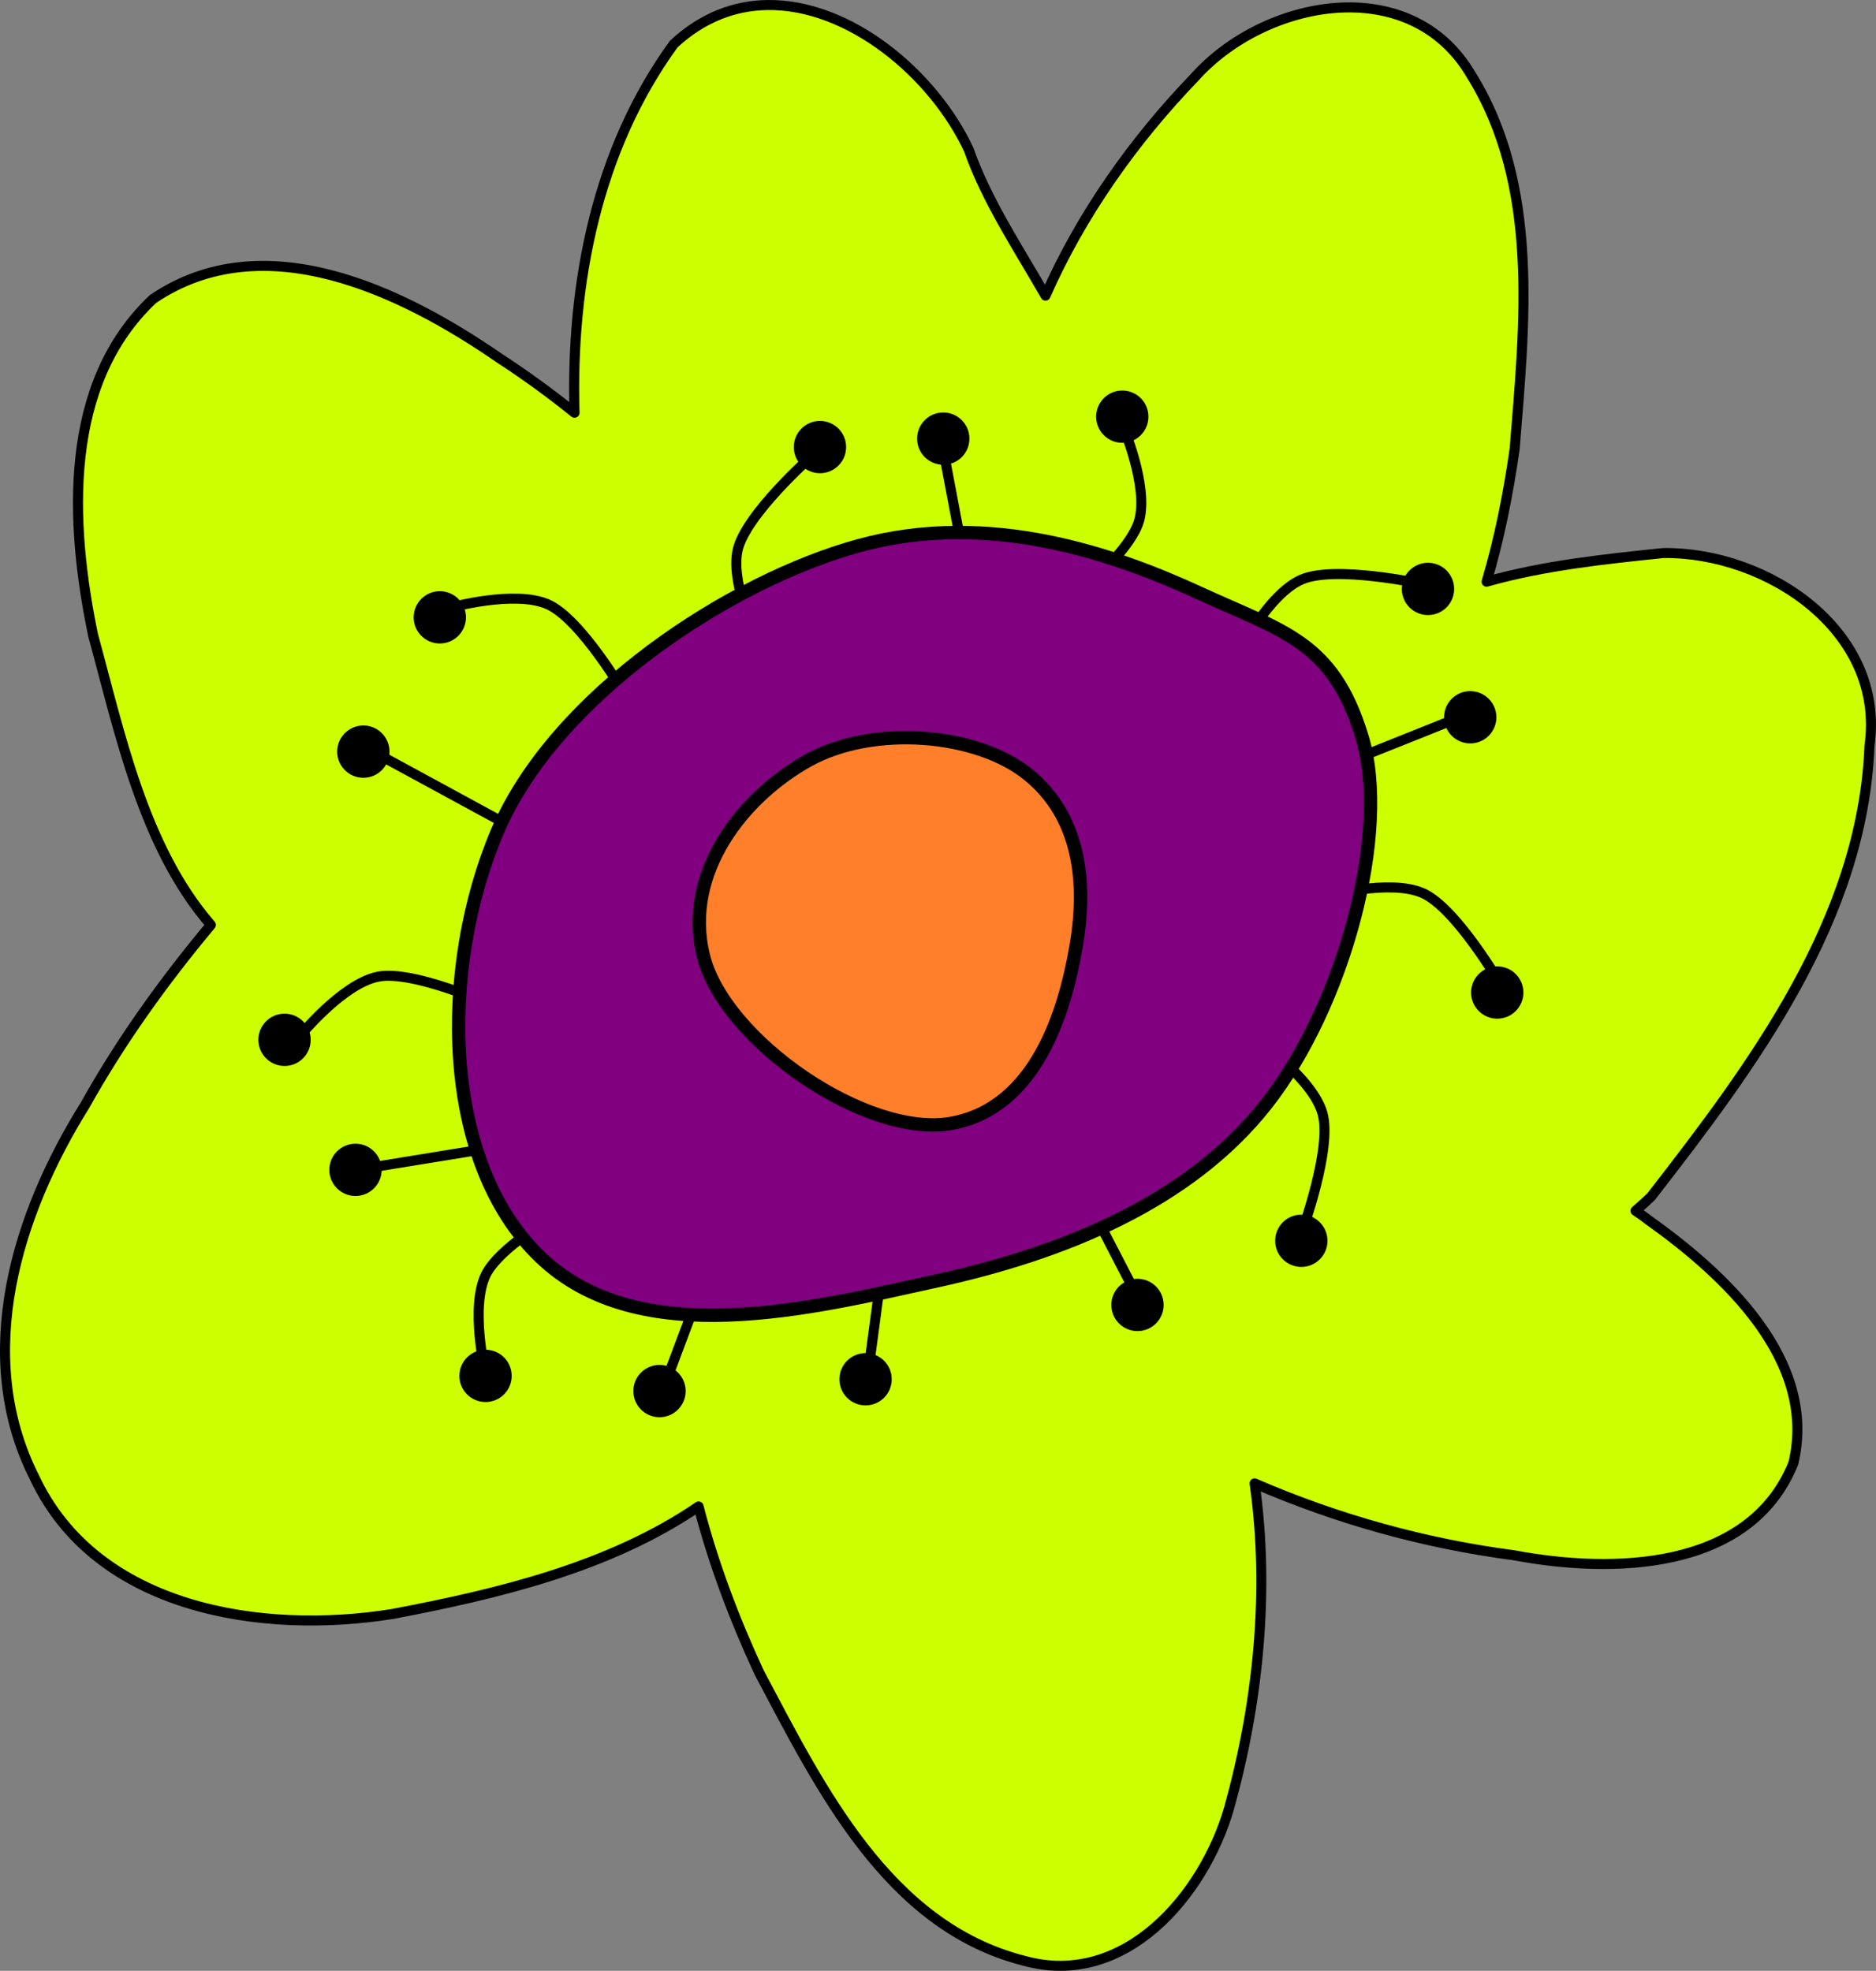
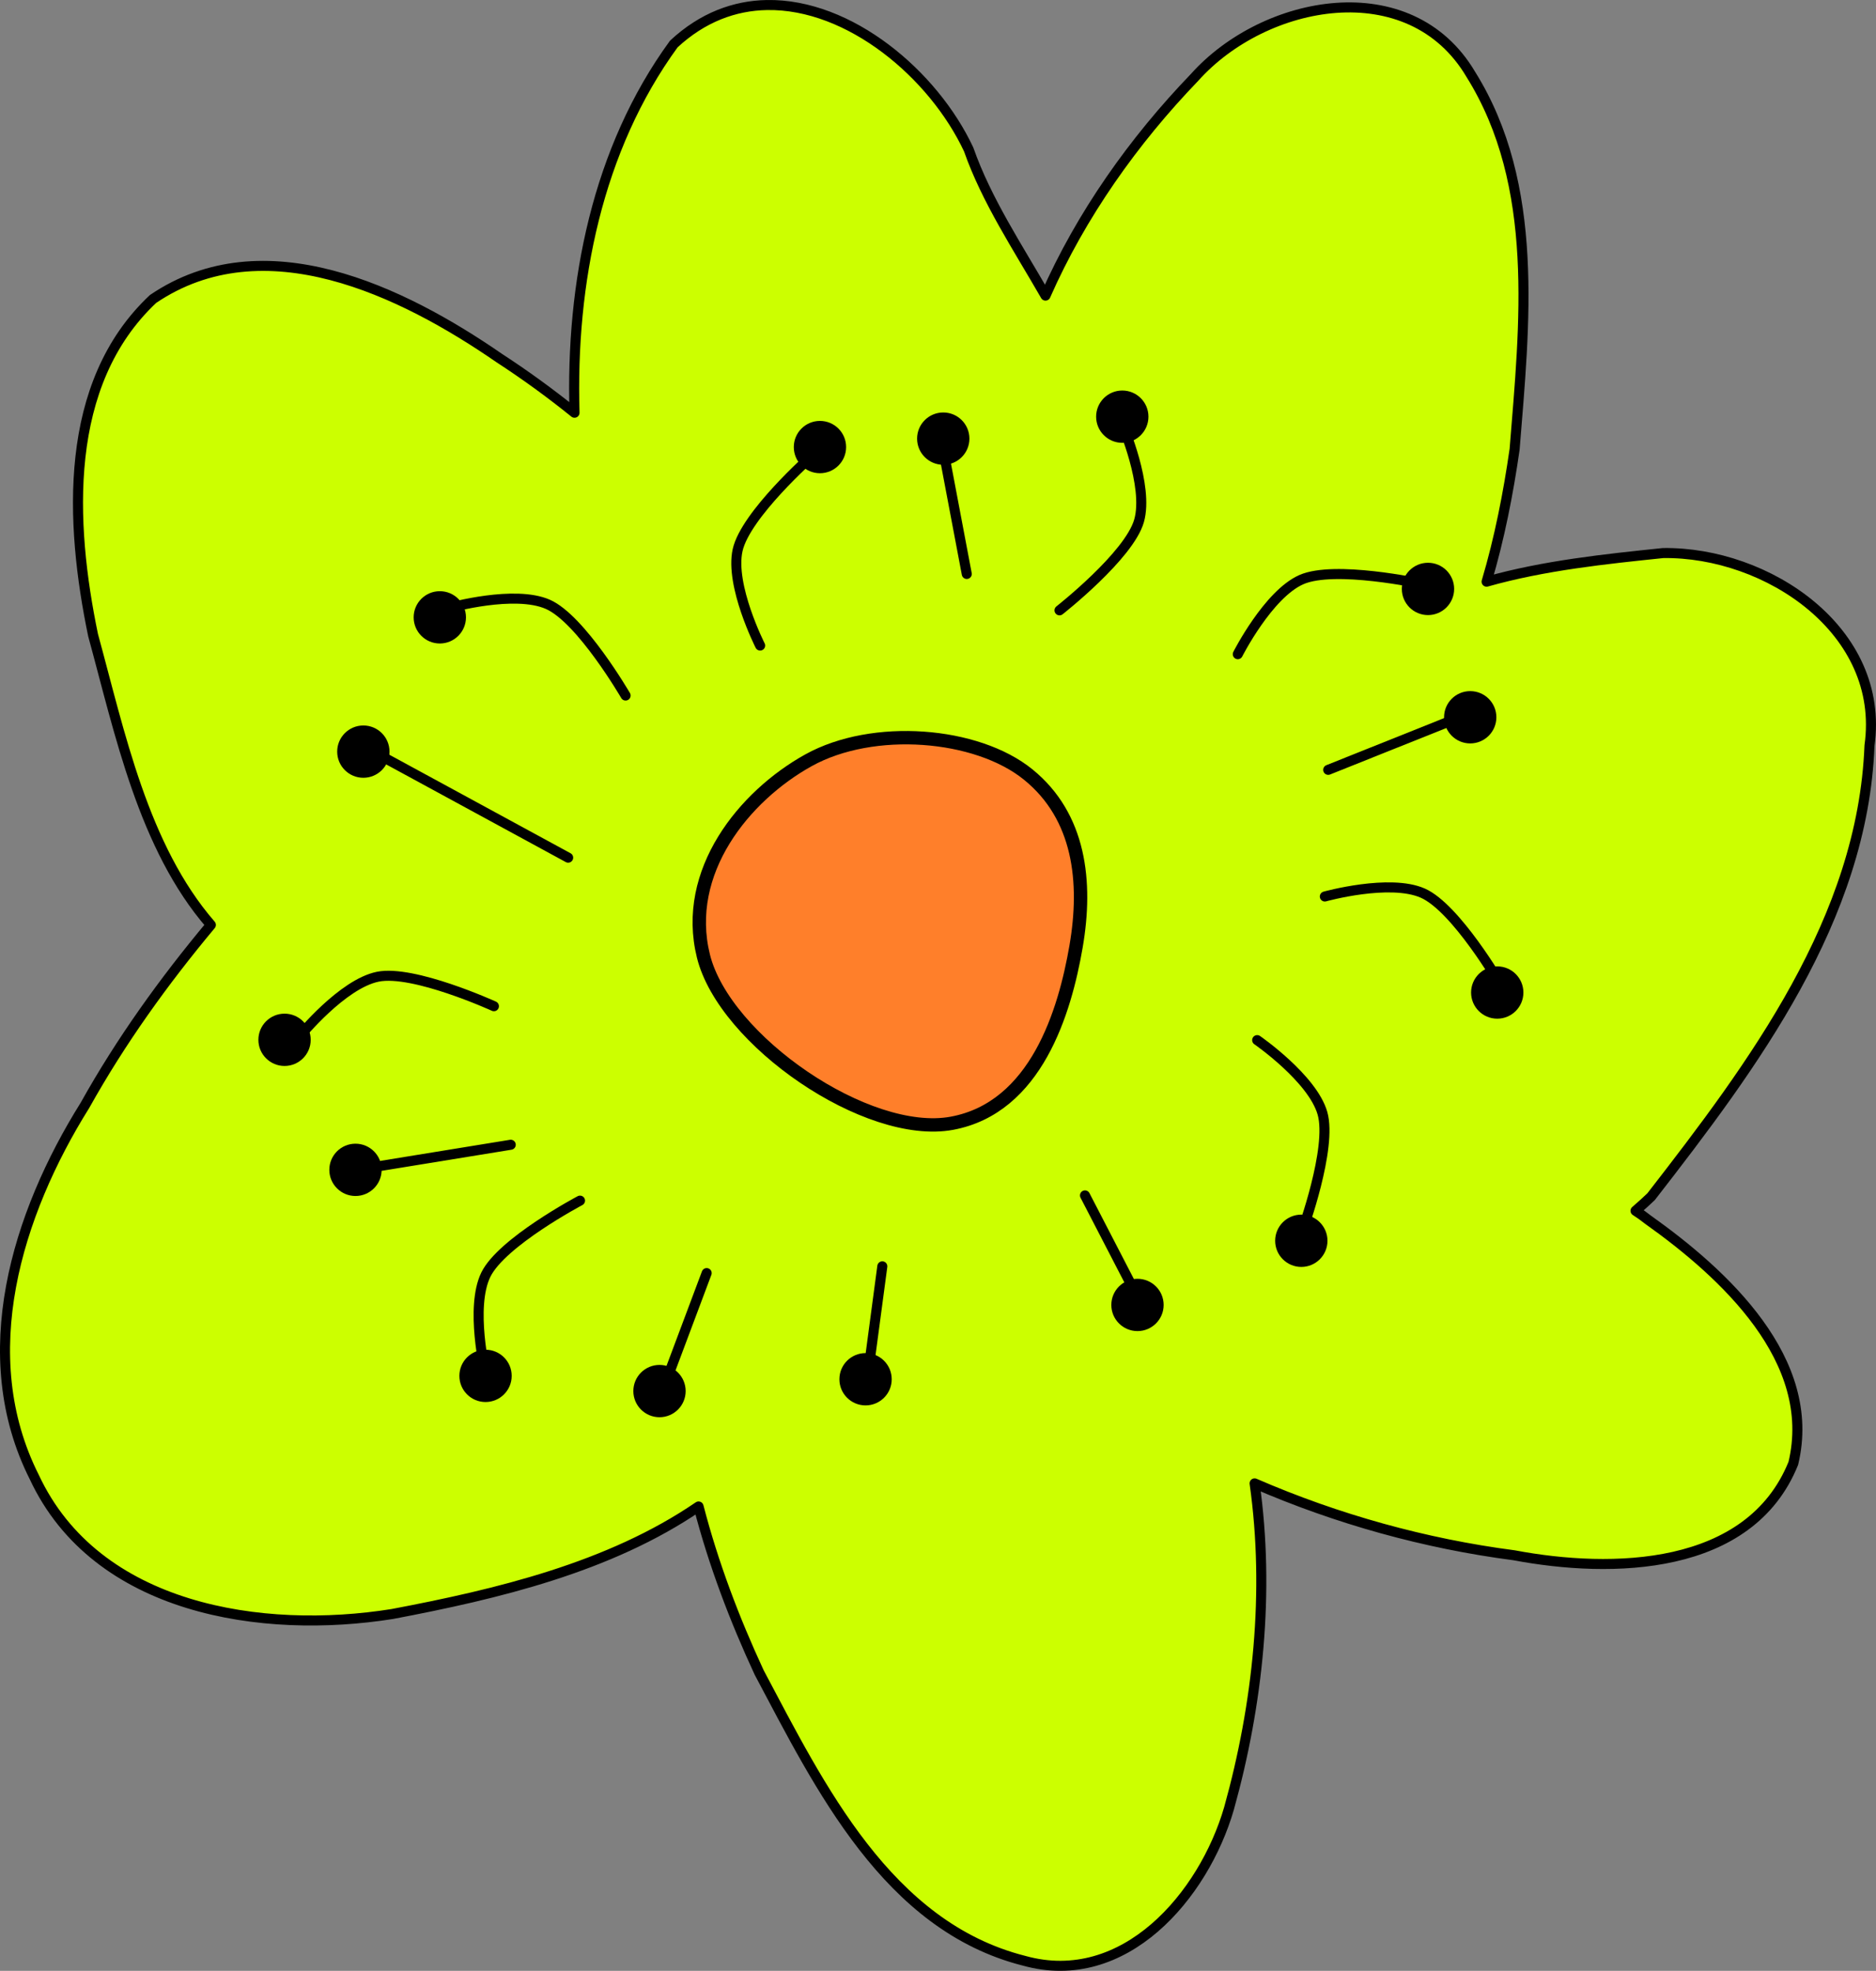
<svg xmlns="http://www.w3.org/2000/svg" xmlns:ns1="http://www.inkscape.org/namespaces/inkscape" xmlns:ns2="http://sodipodi.sourceforge.net/DTD/sodipodi-0.dtd" width="560.999" height="589.448" id="svg2" version="1.1" ns1:version="0.47 r22583" ns2:docname="New document 1">
  <rect width="100%" height="100%" fill="#808080" stroke="none" />
  <defs id="defs4">
    <ns1:perspective ns2:type="inkscape:persp3d" ns1:vp_x="0 : 526.18109 : 1" ns1:vp_y="0 : 1000 : 0" ns1:vp_z="744.09448 : 526.18109 : 1" ns1:persp3d-origin="372.04724 : 350.78739 : 1" id="perspective10" />
    <ns1:perspective id="perspective3610" ns1:persp3d-origin="0.5 : 0.33333333 : 1" ns1:vp_z="1 : 0.5 : 1" ns1:vp_y="0 : 1000 : 0" ns1:vp_x="0 : 0.5 : 1" ns2:type="inkscape:persp3d" />
    <ns1:perspective id="perspective3610-5" ns1:persp3d-origin="0.5 : 0.33333333 : 1" ns1:vp_z="1 : 0.5 : 1" ns1:vp_y="0 : 1000 : 0" ns1:vp_x="0 : 0.5 : 1" ns2:type="inkscape:persp3d" />
    <ns1:perspective id="perspective3610-0" ns1:persp3d-origin="0.5 : 0.33333333 : 1" ns1:vp_z="1 : 0.5 : 1" ns1:vp_y="0 : 1000 : 0" ns1:vp_x="0 : 0.5 : 1" ns2:type="inkscape:persp3d" />
    <ns1:perspective id="perspective3610-3" ns1:persp3d-origin="0.5 : 0.33333333 : 1" ns1:vp_z="1 : 0.5 : 1" ns1:vp_y="0 : 1000 : 0" ns1:vp_x="0 : 0.5 : 1" ns2:type="inkscape:persp3d" />
    <ns1:perspective id="perspective3610-07" ns1:persp3d-origin="0.5 : 0.33333333 : 1" ns1:vp_z="1 : 0.5 : 1" ns1:vp_y="0 : 1000 : 0" ns1:vp_x="0 : 0.5 : 1" ns2:type="inkscape:persp3d" />
    <ns1:perspective id="perspective3610-6" ns1:persp3d-origin="0.5 : 0.33333333 : 1" ns1:vp_z="1 : 0.5 : 1" ns1:vp_y="0 : 1000 : 0" ns1:vp_x="0 : 0.5 : 1" ns2:type="inkscape:persp3d" />
    <ns1:perspective id="perspective3610-8" ns1:persp3d-origin="0.5 : 0.33333333 : 1" ns1:vp_z="1 : 0.5 : 1" ns1:vp_y="0 : 1000 : 0" ns1:vp_x="0 : 0.5 : 1" ns2:type="inkscape:persp3d" />
    <ns1:perspective id="perspective3713" ns1:persp3d-origin="0.5 : 0.33333333 : 1" ns1:vp_z="1 : 0.5 : 1" ns1:vp_y="0 : 1000 : 0" ns1:vp_x="0 : 0.5 : 1" ns2:type="inkscape:persp3d" />
    <ns1:perspective id="perspective3713-2" ns1:persp3d-origin="0.5 : 0.33333333 : 1" ns1:vp_z="1 : 0.5 : 1" ns1:vp_y="0 : 1000 : 0" ns1:vp_x="0 : 0.5 : 1" ns2:type="inkscape:persp3d" />
    <ns1:perspective id="perspective3713-6" ns1:persp3d-origin="0.5 : 0.33333333 : 1" ns1:vp_z="1 : 0.5 : 1" ns1:vp_y="0 : 1000 : 0" ns1:vp_x="0 : 0.5 : 1" ns2:type="inkscape:persp3d" />
    <ns1:perspective id="perspective3713-60" ns1:persp3d-origin="0.5 : 0.33333333 : 1" ns1:vp_z="1 : 0.5 : 1" ns1:vp_y="0 : 1000 : 0" ns1:vp_x="0 : 0.5 : 1" ns2:type="inkscape:persp3d" />
    <ns1:perspective id="perspective3713-1" ns1:persp3d-origin="0.5 : 0.33333333 : 1" ns1:vp_z="1 : 0.5 : 1" ns1:vp_y="0 : 1000 : 0" ns1:vp_x="0 : 0.5 : 1" ns2:type="inkscape:persp3d" />
    <ns1:perspective id="perspective3713-5" ns1:persp3d-origin="0.5 : 0.33333333 : 1" ns1:vp_z="1 : 0.5 : 1" ns1:vp_y="0 : 1000 : 0" ns1:vp_x="0 : 0.5 : 1" ns2:type="inkscape:persp3d" />
    <ns1:perspective id="perspective3713-0" ns1:persp3d-origin="0.5 : 0.33333333 : 1" ns1:vp_z="1 : 0.5 : 1" ns1:vp_y="0 : 1000 : 0" ns1:vp_x="0 : 0.5 : 1" ns2:type="inkscape:persp3d" />
    <ns1:perspective id="perspective3713-3" ns1:persp3d-origin="0.5 : 0.33333333 : 1" ns1:vp_z="1 : 0.5 : 1" ns1:vp_y="0 : 1000 : 0" ns1:vp_x="0 : 0.5 : 1" ns2:type="inkscape:persp3d" />
    <ns1:perspective id="perspective3713-61" ns1:persp3d-origin="0.5 : 0.33333333 : 1" ns1:vp_z="1 : 0.5 : 1" ns1:vp_y="0 : 1000 : 0" ns1:vp_x="0 : 0.5 : 1" ns2:type="inkscape:persp3d" />
    <ns1:perspective id="perspective3713-54" ns1:persp3d-origin="0.5 : 0.33333333 : 1" ns1:vp_z="1 : 0.5 : 1" ns1:vp_y="0 : 1000 : 0" ns1:vp_x="0 : 0.5 : 1" ns2:type="inkscape:persp3d" />
    <ns1:perspective id="perspective3713-69" ns1:persp3d-origin="0.5 : 0.33333333 : 1" ns1:vp_z="1 : 0.5 : 1" ns1:vp_y="0 : 1000 : 0" ns1:vp_x="0 : 0.5 : 1" ns2:type="inkscape:persp3d" />
    <ns1:perspective id="perspective3713-56" ns1:persp3d-origin="0.5 : 0.33333333 : 1" ns1:vp_z="1 : 0.5 : 1" ns1:vp_y="0 : 1000 : 0" ns1:vp_x="0 : 0.5 : 1" ns2:type="inkscape:persp3d" />
    <ns1:perspective id="perspective3713-00" ns1:persp3d-origin="0.5 : 0.33333333 : 1" ns1:vp_z="1 : 0.5 : 1" ns1:vp_y="0 : 1000 : 0" ns1:vp_x="0 : 0.5 : 1" ns2:type="inkscape:persp3d" />
    <ns1:perspective id="perspective3713-53" ns1:persp3d-origin="0.5 : 0.33333333 : 1" ns1:vp_z="1 : 0.5 : 1" ns1:vp_y="0 : 1000 : 0" ns1:vp_x="0 : 0.5 : 1" ns2:type="inkscape:persp3d" />
  </defs>
  <ns2:namedview id="base" pagecolor="#ffffff" bordercolor="#666666" borderopacity="1.0" ns1:pageopacity="0.0" ns1:pageshadow="2" ns1:zoom="0.7" ns1:cx="222.11183" ns1:cy="284.54369" ns1:document-units="px" ns1:current-layer="layer1" showgrid="false" ns1:window-width="1680" ns1:window-height="975" ns1:window-x="0" ns1:window-y="24" ns1:window-maximized="1" />
  <g ns1:label="Layer 1" ns1:groupmode="layer" id="layer1" transform="translate(-51.32,-197.837)">
    <g id="g3845">
      <path id="path2818" d="m 280.656,199.344 c -9.655,0.174 -19.232,3.657 -27.844,11.656 -22.914,31.446 -30.854,71.48 -29.688,110.281 -7.218,-5.829 -14.745,-11.301 -22.5,-16.344 -29.028,-20.036 -70.369,-40.15 -103.531,-17.688 -27.053,25.393 -24.89,67.056 -17.938,100.562 7.982,29.161 15.005,63.394 35.219,86.656 -14.09,16.868 -26.937,34.756 -37.656,53.969 -20.341,32.532 -33.519,74.782 -15.125,111.219 18.529,39.661 68.132,47.137 107.062,40.906 31.306,-5.937 64.89,-13.913 91.562,-32.156 4.423,17.073 10.726,33.709 18.125,49.656 18.171,34.219 38.349,75.875 79.25,86.219 29.945,8.322 53.662,-19.425 61.25,-45.562 8.677,-31.128 12.227,-64.86 7.656,-97.219 24.709,10.726 50.988,18.033 77.594,21.5 29.187,5.497 70.45,4.839 83.5,-27.5 7.414,-30.862 -20.685,-56.68 -43.469,-72.875 -1.109,-0.883 -2.363,-1.787 -3.719,-2.656 1.672,-1.449 3.26,-2.866 4.656,-4.219 30.541,-39.343 63.298,-83.053 65.312,-134.906 4.821,-34.377 -30.62,-58.021 -61.719,-57.594 -17.178,1.79 -35.582,3.687 -52.781,8.562 3.868,-13.015 6.485,-26.438 8.375,-39.594 2.978,-37.23 7.661,-78.914 -13.094,-112.125 -18.191,-30.802 -61.669,-22.546 -82.625,0.906 -18.169,18.873 -33.91,41.054 -44.562,65.25 C 355.749,271.93 346.328,257.781 341,242.562 330.463,220.031 305.33,198.9 280.656,199.344 z" style="fill:#ccff00;stroke:#000000;stroke-width:3;stroke-linecap:round;stroke-linejoin:round;stroke-miterlimit:4;stroke-dasharray:none" />
      <path ns2:nodetypes="czczczczczczczczzczzczzczzczzczzczzczz" d="m 262.64,578.601 -12.122,32.325 m 64.65,-34.345 -4.041,30.305 m 137.381,-178.797 40.406,-16.162 m -267.69,42.426 -57.579,-31.315 m 40.406,117.178 -43.437,7.071 m 179.807,-177.787 -7.071,-37.376 m 42.426,223.244 15.152,29.294 M 368.154,380.38 c 0,0 20.831,-16.342 23.794,-26.787 2.963,-10.444 -5.057,-28.872 -5.057,-28.872 M 224.766,556.931 c 0,0 -23.396,12.394 -28.163,22.148 -4.766,9.754 -0.137,29.312 -0.137,29.312 m 244.223,-42.297 c 0,0 9.084,-24.869 6.095,-35.306 -2.989,-10.437 -19.52,-21.867 -19.52,-21.867 m 72.761,-16.688 c 0,0 -13.3,-22.893 -23.233,-27.274 -9.933,-4.381 -29.294,1.01 -29.294,1.01 M 294.077,334.252 c 0,0 -19.838,17.534 -22.185,28.134 -2.347,10.6 6.739,28.527 6.739,28.527 m -79.612,107.867 c 0,0 -24.088,-10.988 -34.726,-8.818 -10.638,2.169 -23.317,17.763 -23.317,17.763 M 476.294,372.449 c 0,0 -25.87,-5.632 -35.806,-1.257 -9.936,4.375 -19.021,22.302 -19.021,22.302 m -183.071,12.37 c 0,0 -13.3,-22.893 -23.234,-27.274 -9.933,-4.381 -29.294,1.01 -29.294,1.01" style="fill:none;stroke:#000000;stroke-width:3;stroke-linecap:round;stroke-linejoin:round;stroke-miterlimit:4;stroke-opacity:1;stroke-dasharray:none" id="path3697" />
-       <path ns2:nodetypes="czzzzzzz" id="path2824" d="m 200,446.648 c 17.307,-40.837 69.837,-75.237 108.571,-85.714 38.734,-10.478 76.115,2.632 101.429,14.286 25.314,11.654 39.873,14.42 48.571,42.857 8.698,28.437 -5.34,80.457 -28.571,110 -23.231,29.543 -61.026,44.618 -98.571,52.857 -37.546,8.239 -88.928,21.321 -118.571,-7.143 C 183.214,545.327 182.693,487.485 200,446.648 z" style="fill:#800080;stroke:#000000;stroke-width:4;stroke-linecap:round;stroke-linejoin:round;stroke-miterlimit:4;stroke-opacity:1;stroke-dasharray:none" />
      <path ns2:nodetypes="czzzzz" id="path2826" d="m 261.674,483.791 c -6.255,-25.239 12.144,-47.871 31.429,-58.571 19.284,-10.701 50.294,-8.248 65.714,4.286 15.421,12.534 17.628,32.052 14.286,51.429 -3.342,19.377 -11.88,48.184 -37.143,52.857 -25.263,4.673 -68.031,-24.761 -74.286,-50 z" style="fill:#ff7f2a;stroke:#000000;stroke-width:4;stroke-linecap:round;stroke-linejoin:round;stroke-miterlimit:4;stroke-opacity:1;stroke-dasharray:none" />
      <path transform="matrix(2.212,0,0,2.212,682.245,-460.554)" d="m -222.234,381.116 c 0,1.953 -1.583,3.536 -3.536,3.536 -1.953,0 -3.536,-1.583 -3.536,-3.536 0,-1.953 1.583,-3.536 3.536,-3.536 1.953,0 3.536,1.583 3.536,3.536 z" ns2:ry="3.5355339" ns2:rx="3.5355339" ns2:cy="381.11581" ns2:cx="-225.76909" id="path3703" style="fill:#000000;fill-opacity:1;stroke:none" ns2:type="arc" />
      <path transform="matrix(2.212,0,0,2.212,659.377,-420.389)" d="m -222.234,381.116 c 0,1.953 -1.583,3.536 -3.536,3.536 -1.953,0 -3.536,-1.583 -3.536,-3.536 0,-1.953 1.583,-3.536 3.536,-3.536 1.953,0 3.536,1.583 3.536,3.536 z" ns2:ry="3.5355339" ns2:rx="3.5355339" ns2:cy="381.11581" ns2:cx="-225.76909" id="path3703-3" style="fill:#000000;fill-opacity:1;stroke:none" ns2:type="arc" />
      <path transform="matrix(2.212,0,0,2.212,635.813,-334.198)" d="m -222.234,381.116 c 0,1.953 -1.583,3.536 -3.536,3.536 -1.953,0 -3.536,-1.583 -3.536,-3.536 0,-1.953 1.583,-3.536 3.536,-3.536 1.953,0 3.536,1.583 3.536,3.536 z" ns2:ry="3.5355339" ns2:rx="3.5355339" ns2:cy="381.11581" ns2:cx="-225.76909" id="path3703-38" style="fill:#000000;fill-opacity:1;stroke:none" ns2:type="arc" />
      <path transform="matrix(2.212,0,0,2.212,657.026,-295.307)" d="m -222.234,381.116 c 0,1.953 -1.583,3.536 -3.536,3.536 -1.953,0 -3.536,-1.583 -3.536,-3.536 0,-1.953 1.583,-3.536 3.536,-3.536 1.953,0 3.536,1.583 3.536,3.536 z" ns2:ry="3.5355339" ns2:rx="3.5355339" ns2:cy="381.11581" ns2:cx="-225.76909" id="path3703-1" style="fill:#000000;fill-opacity:1;stroke:none" ns2:type="arc" />
      <path transform="matrix(2.212,0,0,2.212,695.917,-233.688)" d="m -222.234,381.116 c 0,1.953 -1.583,3.536 -3.536,3.536 -1.953,0 -3.536,-1.583 -3.536,-3.536 0,-1.953 1.583,-3.536 3.536,-3.536 1.953,0 3.536,1.583 3.536,3.536 z" ns2:ry="3.5355339" ns2:rx="3.5355339" ns2:cy="381.11581" ns2:cx="-225.76909" id="path3703-9" style="fill:#000000;fill-opacity:1;stroke:none" ns2:type="arc" />
      <path transform="matrix(2.212,0,0,2.212,747.94,-229.142)" d="m -222.234,381.116 c 0,1.953 -1.583,3.536 -3.536,3.536 -1.953,0 -3.536,-1.583 -3.536,-3.536 0,-1.953 1.583,-3.536 3.536,-3.536 1.953,0 3.536,1.583 3.536,3.536 z" ns2:ry="3.5355339" ns2:rx="3.5355339" ns2:cy="381.11581" ns2:cx="-225.76909" id="path3703-91" style="fill:#000000;fill-opacity:1;stroke:none" ns2:type="arc" />
      <path transform="matrix(2.212,0,0,2.212,809.559,-232.678)" d="m -222.234,381.116 c 0,1.953 -1.583,3.536 -3.536,3.536 -1.953,0 -3.536,-1.583 -3.536,-3.536 0,-1.953 1.583,-3.536 3.536,-3.536 1.953,0 3.536,1.583 3.536,3.536 z" ns2:ry="3.5355339" ns2:rx="3.5355339" ns2:cy="381.11581" ns2:cx="-225.76909" id="path3703-0" style="fill:#000000;fill-opacity:1;stroke:none" ns2:type="arc" />
      <path transform="matrix(2.212,0,0,2.212,890.877,-254.901)" d="m -222.234,381.116 c 0,1.953 -1.583,3.536 -3.536,3.536 -1.953,0 -3.536,-1.583 -3.536,-3.536 0,-1.953 1.583,-3.536 3.536,-3.536 1.953,0 3.536,1.583 3.536,3.536 z" ns2:ry="3.5355339" ns2:rx="3.5355339" ns2:cy="381.11581" ns2:cx="-225.76909" id="path3703-4" style="fill:#000000;fill-opacity:1;stroke:none" ns2:type="arc" />
      <path transform="matrix(2.212,0,0,2.212,939.869,-274.094)" d="m -222.234,381.116 c 0,1.953 -1.583,3.536 -3.536,3.536 -1.953,0 -3.536,-1.583 -3.536,-3.536 0,-1.953 1.583,-3.536 3.536,-3.536 1.953,0 3.536,1.583 3.536,3.536 z" ns2:ry="3.5355339" ns2:rx="3.5355339" ns2:cy="381.11581" ns2:cx="-225.76909" id="path3703-34" style="fill:#000000;fill-opacity:1;stroke:none" ns2:type="arc" />
      <path transform="matrix(2.212,0,0,2.212,998.458,-348.34)" d="m -222.234,381.116 c 0,1.953 -1.583,3.536 -3.536,3.536 -1.953,0 -3.536,-1.583 -3.536,-3.536 0,-1.953 1.583,-3.536 3.536,-3.536 1.953,0 3.536,1.583 3.536,3.536 z" ns2:ry="3.5355339" ns2:rx="3.5355339" ns2:cy="381.11581" ns2:cx="-225.76909" id="path3703-5" style="fill:#000000;fill-opacity:1;stroke:none" ns2:type="arc" />
      <path transform="matrix(2.212,0,0,2.212,990.377,-430.667)" d="m -222.234,381.116 c 0,1.953 -1.583,3.536 -3.536,3.536 -1.953,0 -3.536,-1.583 -3.536,-3.536 0,-1.953 1.583,-3.536 3.536,-3.536 1.953,0 3.536,1.583 3.536,3.536 z" ns2:ry="3.5355339" ns2:rx="3.5355339" ns2:cy="381.11581" ns2:cx="-225.76909" id="path3703-6" style="fill:#000000;fill-opacity:1;stroke:none" ns2:type="arc" />
      <path transform="matrix(2.212,0,0,2.212,977.75,-469.053)" d="m -222.234,381.116 c 0,1.953 -1.583,3.536 -3.536,3.536 -1.953,0 -3.536,-1.583 -3.536,-3.536 0,-1.953 1.583,-3.536 3.536,-3.536 1.953,0 3.536,1.583 3.536,3.536 z" ns2:ry="3.5355339" ns2:rx="3.5355339" ns2:cy="381.11581" ns2:cx="-225.76909" id="path3703-67" style="fill:#000000;fill-opacity:1;stroke:none" ns2:type="arc" />
      <path transform="matrix(2.212,0,0,2.212,886.331,-520.571)" d="m -222.234,381.116 c 0,1.953 -1.583,3.536 -3.536,3.536 -1.953,0 -3.536,-1.583 -3.536,-3.536 0,-1.953 1.583,-3.536 3.536,-3.536 1.953,0 3.536,1.583 3.536,3.536 z" ns2:ry="3.5355339" ns2:rx="3.5355339" ns2:cy="381.11581" ns2:cx="-225.76909" id="path3703-43" style="fill:#000000;fill-opacity:1;stroke:none" ns2:type="arc" />
      <path transform="matrix(2.212,0,0,2.212,832.793,-514.005)" d="m -222.234,381.116 c 0,1.953 -1.583,3.536 -3.536,3.536 -1.953,0 -3.536,-1.583 -3.536,-3.536 0,-1.953 1.583,-3.536 3.536,-3.536 1.953,0 3.536,1.583 3.536,3.536 z" ns2:ry="3.5355339" ns2:rx="3.5355339" ns2:cy="381.11581" ns2:cx="-225.76909" id="path3703-2" style="fill:#000000;fill-opacity:1;stroke:none" ns2:type="arc" />
      <path transform="matrix(2.212,0,0,2.212,795.922,-511.48)" d="m -222.234,381.116 c 0,1.953 -1.583,3.536 -3.536,3.536 -1.953,0 -3.536,-1.583 -3.536,-3.536 0,-1.953 1.583,-3.536 3.536,-3.536 1.953,0 3.536,1.583 3.536,3.536 z" ns2:ry="3.5355339" ns2:rx="3.5355339" ns2:cy="381.11581" ns2:cx="-225.76909" id="path3703-8" style="fill:#000000;fill-opacity:1;stroke:none" ns2:type="arc" />
    </g>
  </g>
</svg>